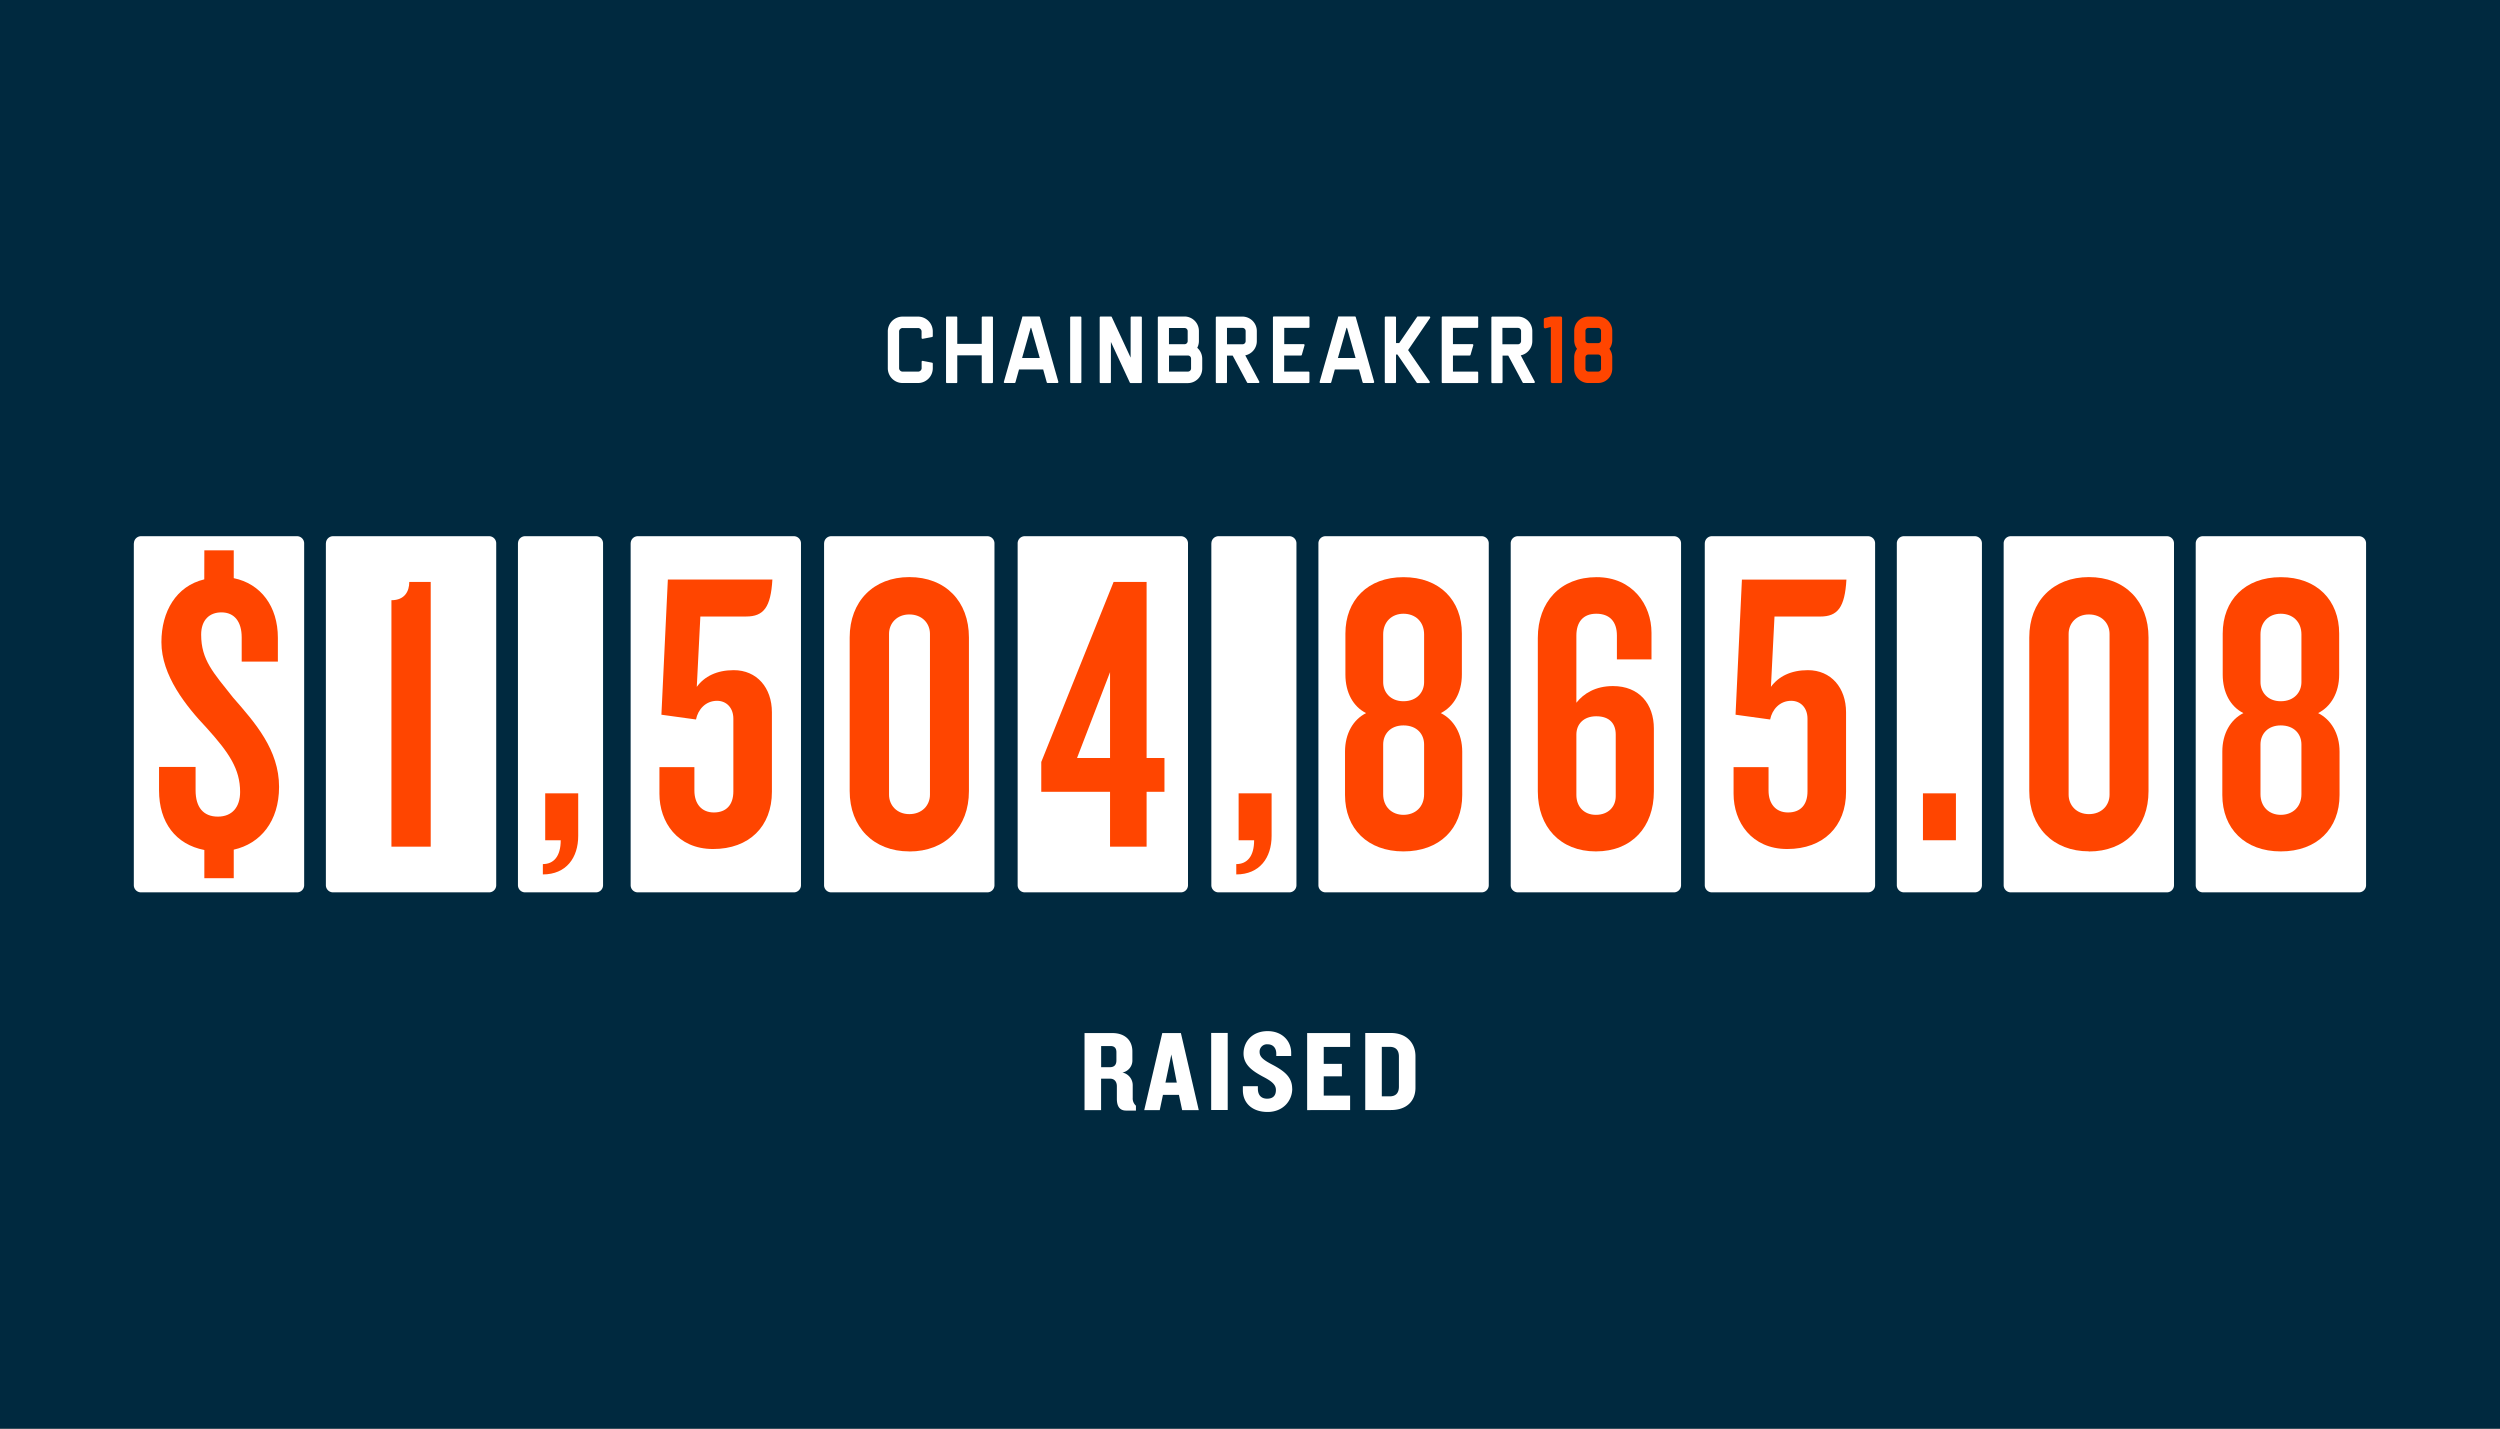
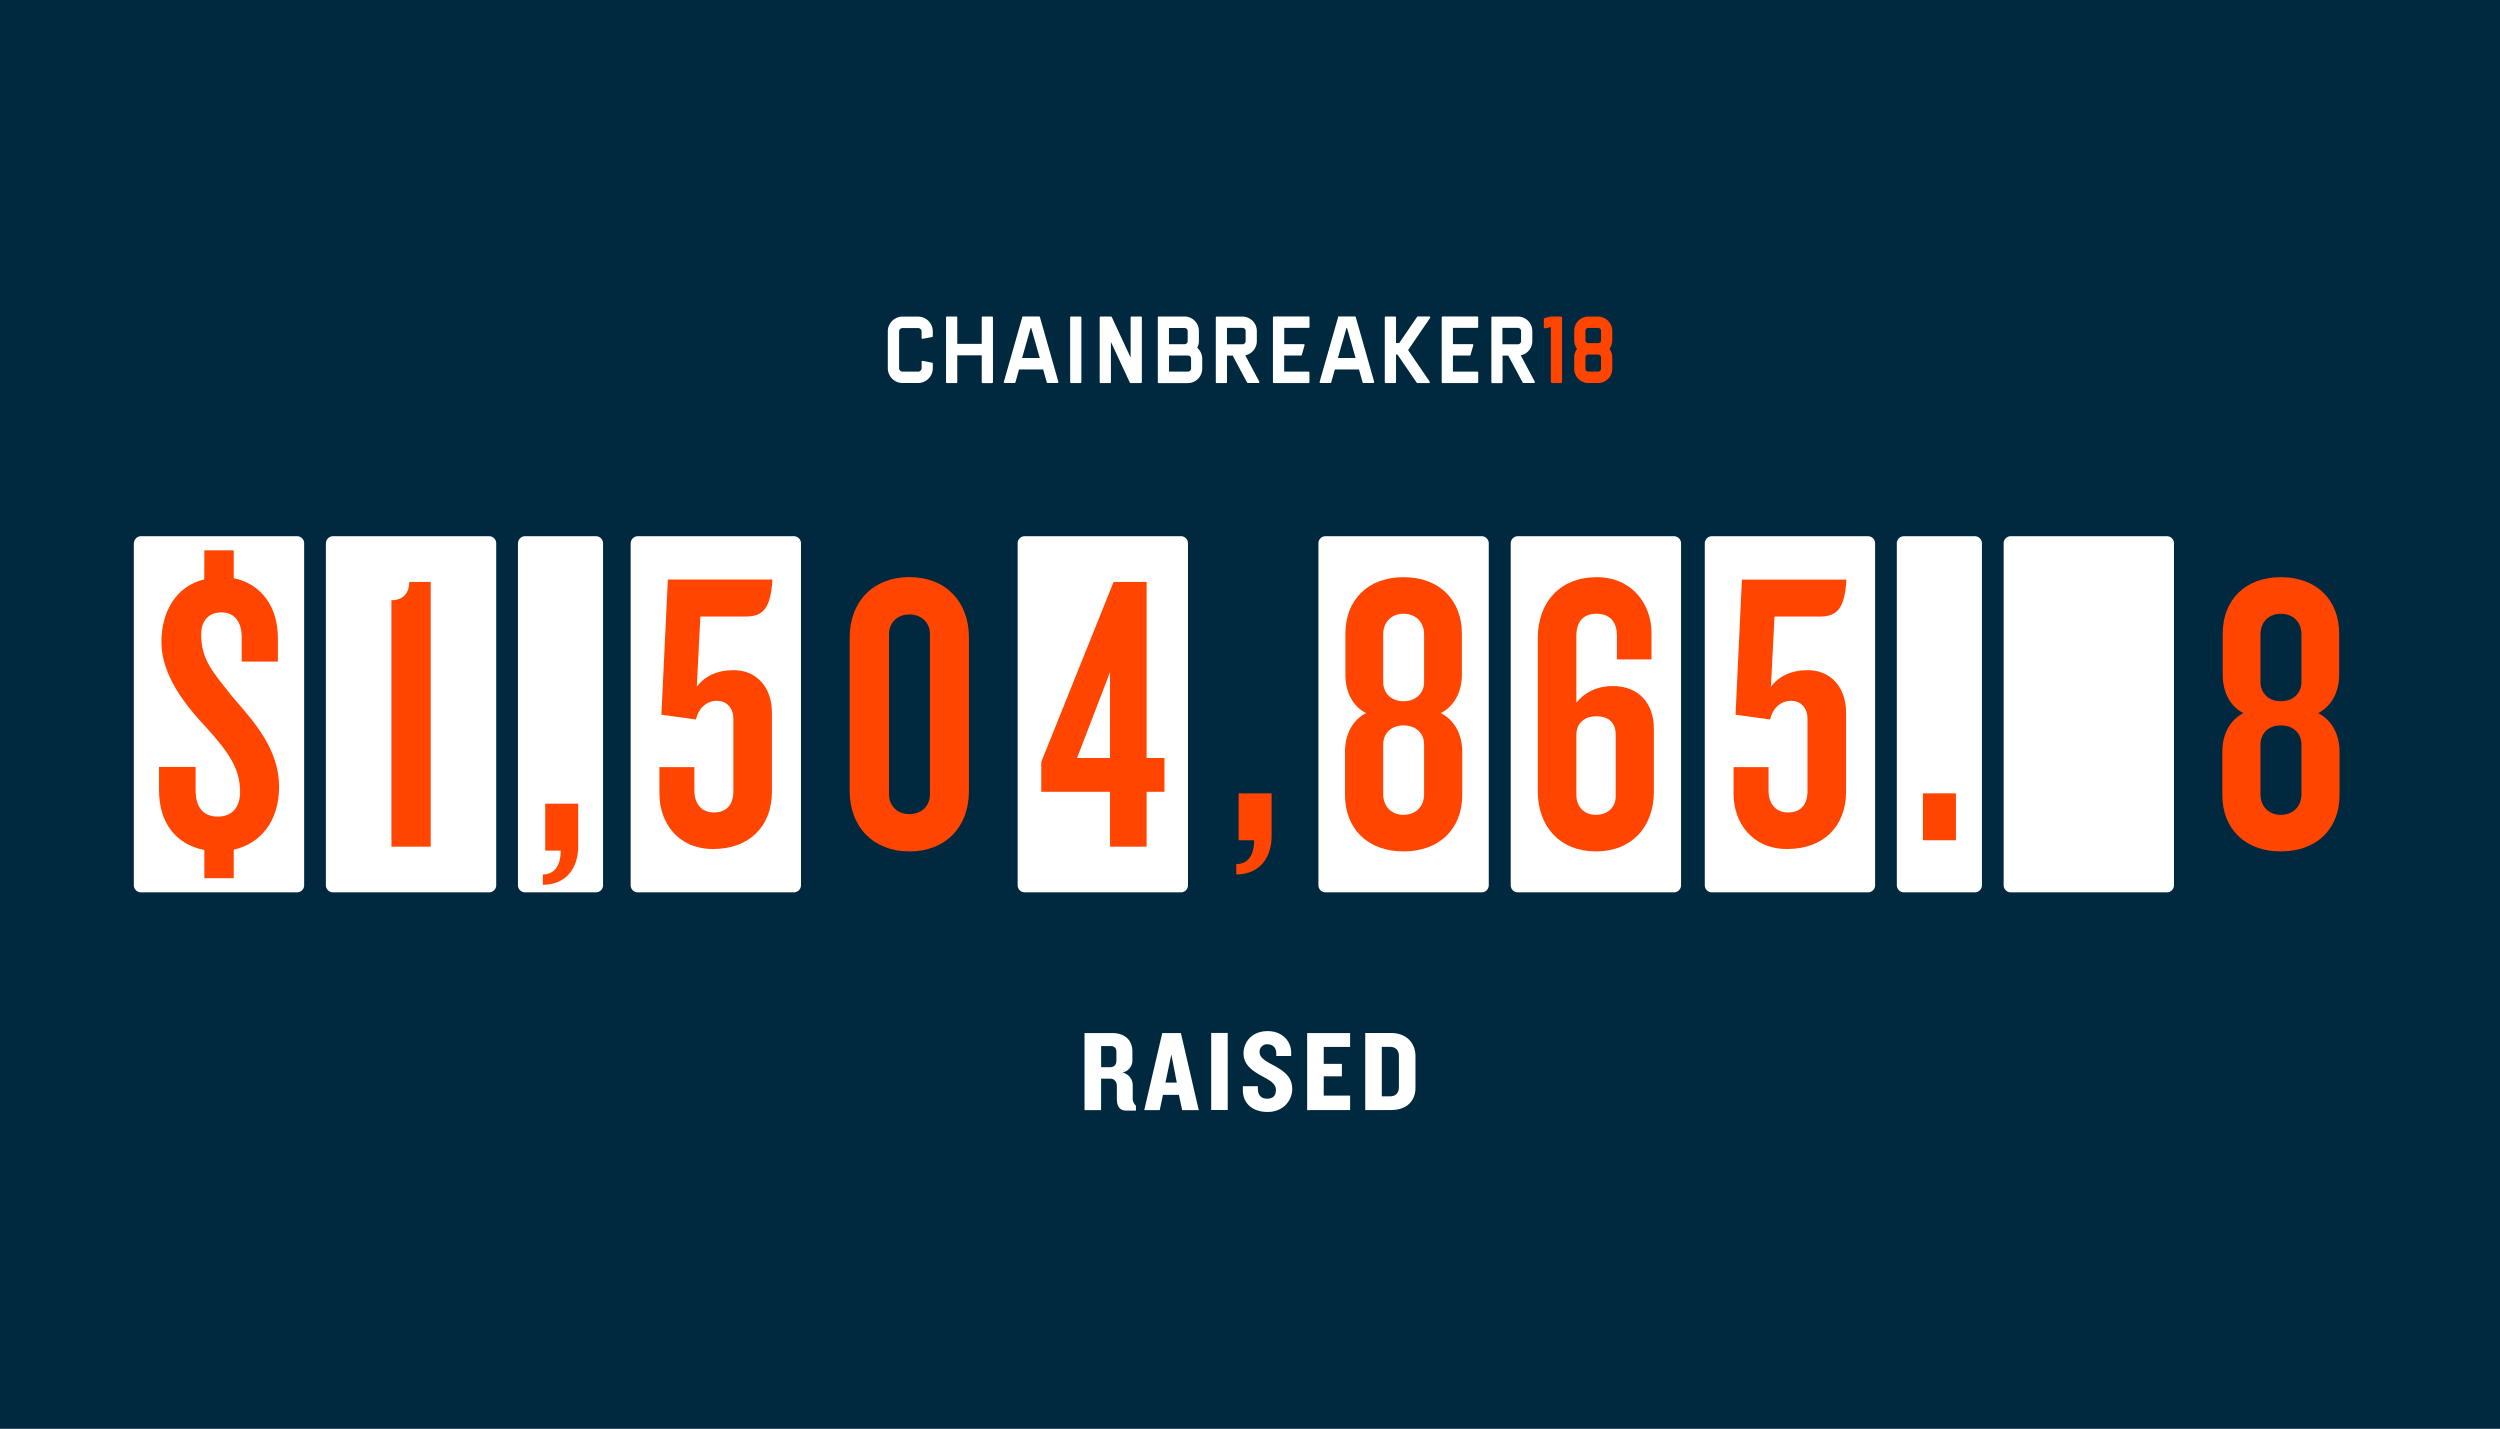
<svg xmlns="http://www.w3.org/2000/svg" viewBox="0 0 1400 800">
  <rect x="0" y="0" width="1400" height="800" fill="#333333" stroke="none" />
  <defs>
    <style>.cls-2{fill:none}.cls-10{fill:#fff}.cls-11{fill:#ff4500}</style>
    <linearGradient id="linear-gradient" x1="-277.43" y1="95.81" x2="-276.43" y2="95.81" gradientTransform="matrix(0 -1642.58 -1642.58 0 159752.8 -454738.37)" gradientUnits="userSpaceOnUse">
      <stop offset="0" stop-color="#fff" />
      <stop offset="1" />
    </linearGradient>
    <clipPath id="clip-path">
      <path class="cls-2" d="M1670 0h1400v800H1670z" />
    </clipPath>
    <clipPath id="clip-path-3">
      <path class="cls-2" d="M466.44-858.21h3807.12V2938.9H466.44z" />
    </clipPath>
    <filter id="luminosity-noclip" x="466.44" y="-858.21" width="3807.12" height="3797.11" filterUnits="userSpaceOnUse" color-interpolation-filters="sRGB">
      <feFlood flood-color="#fff" result="bg" />
      <feBlend in="SourceGraphic" in2="bg" />
    </filter>
    <mask id="mask" x="466.44" y="-858.21" width="3807.12" height="3797.11" maskUnits="userSpaceOnUse">
      <path fill="url(#linear-gradient)" filter="url(#luminosity-noclip)" d="M466.44-858.21h3807.12V2938.9H466.44z" />
    </mask>
  </defs>
  <g style="isolation:isolate">
    <g id="Layer_1" data-name="Layer 1">
      <g mask="url(#mask)" opacity=".25" clip-path="url(#clip-path)">
        <path d="M4245.13 1043.34c0 1035.61-839.52 1875.14-1875.13 1875.14S494.87 2079 494.87 1043.34 1334.39-831.79 2370-831.79 4245.13 7.74 4245.13 1043.34zm0 0c0 1035.61-839.52 1875.14-1875.13 1875.14S494.87 2079 494.87 1043.34 1334.39-831.79 2370-831.79 4245.13 7.74 4245.13 1043.34zm-78.95 0c0 992-804.18 1796.18-1796.18 1796.18S573.82 2035.35 573.82 1043.34 1378-752.84 2370-752.84 4166.18 51.34 4166.18 1043.34zm-79 0c0 948.4-768.83 1717.23-1717.23 1717.23S652.77 1991.74 652.77 1043.34 1421.6-673.88 2370-673.88 4087.23 95 4087.23 1043.34zm-79 0c0 904.8-733.48 1638.28-1638.27 1638.28S731.73 1948.14 731.73 1043.34 1465.21-594.93 2370-594.93s1638.27 733.48 1638.27 1638.27zm-78.95 0c0 861.19-698.13 1559.33-1559.32 1559.33S810.68 1904.53 810.68 1043.34 1508.81-516 2370-516s1559.32 698.16 1559.32 1559.34zm-79 0c0 817.59-662.79 1480.37-1480.37 1480.37S889.63 1860.93 889.63 1043.34 1552.42-437 2370-437s1480.37 662.76 1480.37 1480.34zm-79 0c0 774-627.43 1401.42-1401.41 1401.42S968.58 1817.32 968.58 1043.34 1596-358.07 2370-358.07s1401.41 627.43 1401.41 1401.41zm-78.95 0c0 730.38-592.08 1322.47-1322.46 1322.47s-1322.28-592.09-1322.28-1322.47S1639.62-279.12 2370-279.12 3692.46 313 3692.46 1043.34zm-78.95 0c0 686.78-556.74 1243.51-1243.51 1243.51s-1243.33-556.73-1243.33-1243.51S1683.23-200.16 2370-200.16s1243.51 556.73 1243.51 1243.5zm-79 0c0 643.17-521.39 1164.56-1164.56 1164.56s-1164.33-521.39-1164.33-1164.56S1726.83-121.21 2370-121.21s1164.56 521.39 1164.56 1164.55zm-79 0c0 599.57-486 1085.61-1085.6 1085.61s-1085.6-486-1085.6-1085.61S1770.44-42.26 2370-42.26s1085.6 486.04 1085.6 1085.6zm-78.95 0C3376.65 1599.3 2926 2050 2370 2050s-1006.65-450.7-1006.65-1006.66S1814 36.69 2370 36.69s1006.65 450.7 1006.65 1006.65zm-79 0c0 512.36-415.35 927.7-927.7 927.7s-927.7-415.34-927.7-927.7S1857.65 115.65 2370 115.65s927.7 415.35 927.7 927.69zm-79 0c0 468.75-380 848.75-848.74 848.75s-848.74-380-848.74-848.75S1901.25 194.6 2370 194.6s848.74 380 848.74 848.74zm-78.95 0c0 425.15-344.65 769.8-769.79 769.8s-769.79-344.65-769.79-769.8S1944.86 273.55 2370 273.55s769.79 344.65 769.79 769.79zm-78.95 0c0 381.54-309.3 690.84-690.84 690.84s-690.84-309.3-690.84-690.84 309.66-690.83 691.2-690.83 690.84 309.3 690.84 690.83zm-79 0c0 337.94-274 611.89-611.89 611.89s-611.89-274-611.89-611.89 274-611.88 611.89-611.88 612.3 273.95 612.3 611.88zm-79 0c0 294.33-238.6 532.94-532.93 532.94s-532.93-238.61-532.93-532.94S2075.67 510.41 2370 510.41s532.93 238.59 532.93 532.93zm-78.95 0c0 250.73-203.25 454-454 454s-454-203.25-454-454 203.25-454 454-454 454.47 203.28 454.47 454zm-78.95 0c0 207.13-167.91 375-375 375s-375-167.9-375-375 167.91-375 375-375 375.42 167.88 375.42 375zm-79 0c0 163.52-132.55 296.08-296.07 296.08s-296.07-132.56-296.07-296.08S2206.48 747.27 2370 747.27s296.07 132.56 296.07 296.07zm-79 0c0 119.92-97.21 217.13-217.12 217.13s-217.12-97.21-217.12-217.13 97.75-217.12 217.66-217.12 217.12 97.21 217.12 217.12zm-78.95 0A138.17 138.17 0 1 1 2370 905.18a138.17 138.17 0 0 1 138.17 138.16zm0 0A138.17 138.17 0 1 1 2370 905.18a138.17 138.17 0 0 1 138.17 138.16zm-79 0a59.21 59.21 0 1 1-58.63-59.21 59.21 59.21 0 0 1 59.21 59.21z" stroke="#00293f" stroke-miterlimit="10" stroke-width="38.85" fill="none" />
      </g>
      <path fill="#00293f" d="M0 0h1400v800H0z" />
      <path class="cls-10" d="M783.39 608.51c0 3.44-1.62 5.45-5.18 5.45h-4.4v-27.73h4.4c3.56 0 5.18 2 5.18 5.44zm9.27.72v-17.75c0-7.19-4.8-13-13.74-13h-14.38v43.14h14.38c8.94 0 13.74-5.18 13.74-12.43m-36.6 12.43v-8.09h-14.77v-10.78h10.17v-7h-10.17v-9.45h14.77v-7.78H732v43.14zm-32.45-12c0-6.28-4.21-9.65-10.23-12.95-5.51-2.85-8-4.54-8-7.58a4.11 4.11 0 0 1 4.47-4.28c3.24 0 4.86 2.27 4.86 5.18v1.36h8.35v-1.74c0-6.87-5.24-12.18-13.15-12.18-8.81 0-13.53 6-13.53 12.56s5.5 10 10.68 12.83c5 2.59 7.45 4.47 7.45 7.58s-1.62 4.86-4.92 4.86-5.18-2-5.18-5.57v-1.43H696v2.2c0 7.39 5.38 12.24 13.86 12.24s13.8-6.08 13.8-13.08m-36.14-31.16h-9.26v43.14h9.26zM659 606.25h-6.35l3.3-15.74zm12.3 15.41l-10-43.14h-10.43l-10.1 43.14h8.68l1.81-8.55h8.94l1.81 8.55zm-46.11-27.85c0 2.59-1.3 3.82-3.7 3.82h-4.85v-11.85h5.24c2.4 0 3.31 1.36 3.31 3.5zm10.94 28.11v-2.72a5.47 5.47 0 0 1-1.81-4.4v-7.06a7.27 7.27 0 0 0-5.76-7.13 6.87 6.87 0 0 0 5.57-7.19v-4.66c0-6.22-4.21-10.24-11.21-10.24h-15.58v43.14h9.27v-17.61h5c2.66 0 3.83 1.94 3.83 4.21v7.06c0 4 1.42 6.6 5.18 6.6zM74.94 304.27v191.45a4 4 0 0 0 4 4h87.39a4 4 0 0 0 4-4V304.27a4 4 0 0 0-4-4H79a4 4 0 0 0-4 4" />
      <path class="cls-11" d="M114.43 308.19h16.47v15.58c15.14 3.11 24.71 15.8 24.71 33.38v13.36h-20.26v-13.58c0-8.68-4-14-11.35-14-6.67 0-11.35 4.23-11.35 12.46 0 14.25 6.9 21.37 17.81 35.17 12.46 14.25 25.82 29.38 25.82 50.08 0 19.37-10.46 31.83-25.38 35.17v16h-16.47V476c-16-3.11-25.37-15.36-25.37-33.39v-13.12h20.47v13.13c0 9.57 4.46 14.69 12.47 14.69s12.46-5.34 12.46-13.79c0-12.91-6.23-22-18.69-35.84-11.58-12.24-25.38-29.38-25.38-48.08 0-17.14 8.24-31.38 24-35.16z" />
      <path class="cls-10" d="M182.49 304.27v191.45a4 4 0 0 0 4 4h87.39a4 4 0 0 0 4-4V304.27a4 4 0 0 0-4-4h-87.35a4 4 0 0 0-4 4" />
      <path class="cls-11" d="M219.2 474.12v-138c7.35 0 10-4.9 10-10.24h12v148.24z" />
      <path class="cls-10" d="M290.05 304.27v191.45a4 4 0 0 0 4 4h39.66a4 4 0 0 0 4-4V304.27a4 4 0 0 0-4-4h-39.63a4 4 0 0 0-4 4" />
-       <path class="cls-11" d="M304 489.68v-5.79c6 0 10-4.23 10-13.35h-8.68v-26.27h18.48v23.82c0 12.24-6.68 21.59-19.81 21.59" />
-       <path class="cls-10" d="M678.35 304.27v191.45a4 4 0 0 0 4 4h39.66a4 4 0 0 0 4-4V304.27a4 4 0 0 0-4-4h-39.62a4 4 0 0 0-4 4" />
+       <path class="cls-11" d="M304 489.68c6 0 10-4.23 10-13.35h-8.68v-26.27h18.48v23.82c0 12.24-6.68 21.59-19.81 21.59" />
      <path class="cls-11" d="M692.31 489.68v-5.79c6 0 10-4.23 10-13.35h-8.68v-26.27h18.47v23.82c0 12.24-6.67 21.59-19.81 21.59" />
      <path class="cls-10" d="M353.16 304.27v191.45a4 4 0 0 0 4 4h87.39a4 4 0 0 0 4-4V304.27a4 4 0 0 0-4-4h-87.36a4 4 0 0 0-4 4" />
      <path class="cls-11" d="M417.8 345.24h-25.6l-2 39.4c4.23-5.79 11.13-9.35 20.7-9.35 12.91 0 21.37 9.8 21.37 23.6v44.51c0 19.37-12.69 32.05-32.94 32.05-20 0-30.05-15.13-30.05-30.93V429.6h19.58v13.14c0 7.34 4 12.24 10.91 12.24s10.91-4.23 10.91-11.8v-40.73c0-6-3.79-10-9.13-10-6.45 0-10.68 4.9-11.79 10.46l-19.37-2.67 3.61-75.69h58.54c-.89 15.58-4.9 20.69-14.69 20.69" />
-       <path class="cls-10" d="M461.48 304.27v191.45a4 4 0 0 0 4 4h87.42a4 4 0 0 0 4-4V304.27a4 4 0 0 0-4-4h-87.39a4 4 0 0 0-4 4" />
      <path class="cls-11" d="M520.78 355c0-6-4.45-10.91-11.57-10.91-6.9 0-11.35 4.9-11.35 10.91v90c0 6 4.45 10.91 11.35 10.91 7.12 0 11.57-4.9 11.57-10.91zm-11.57 121.79c-20 0-33.39-13.58-33.39-33.83V357c0-20.25 13.36-33.83 33.39-33.83 20.25 0 33.39 13.58 33.39 33.83v86c0 20.25-13.14 33.83-33.39 33.83" />
      <path class="cls-10" d="M569.88 304.27v191.45a4 4 0 0 0 4 4h87.4a4 4 0 0 0 4-4V304.27a4 4 0 0 0-4-4h-87.4a4 4 0 0 0-4 4" />
      <path class="cls-11" d="M621.62 376.41l-18.48 48.07h18.48zm20.48 67v30.72h-20.48V443.4h-38.51v-16.69l40.51-100.83h18.48v98.6h10v18.92z" />
      <path class="cls-10" d="M738.31 304.27v191.45a4 4 0 0 0 4 4h87.4a4 4 0 0 0 4-4V304.27a4 4 0 0 0-4-4h-87.4a4 4 0 0 0-4 4" />
      <path class="cls-11" d="M797.5 416.92c0-5.79-4-10.69-11.57-10.69-7.35 0-11.35 4.9-11.35 10.69v27.82c0 7.12 4.89 11.57 11.35 11.57 6.68 0 11.57-4.45 11.57-11.57zm0-61.66c0-7.12-4.89-11.57-11.57-11.57-6.46 0-11.35 4.45-11.35 11.57V382c0 5.57 4 10.69 11.35 10.69 7.57 0 11.57-5.12 11.57-10.69zm-11.57 121.53c-20 0-32.72-12.69-32.72-31.61v-24.26c0-10.24 4.67-18 11.8-21.59-7.13-3.56-11.58-11.35-11.58-21.59v-22.92c0-18.7 12.47-31.61 32.5-31.61 20.25 0 32.72 12.91 32.72 31.61v22.92c0 10.24-4.68 18-11.8 21.59 7.12 3.56 12 11.35 12 21.59v24.26c0 18.92-12.69 31.61-32.94 31.61" />
      <path class="cls-10" d="M846 304.27v191.45a4 4 0 0 0 4 4h87.39a4 4 0 0 0 4-4V304.27a4 4 0 0 0-4-4H850a4 4 0 0 0-4 4" />
      <path class="cls-11" d="M904.81 411.35c0-6-3.34-10.24-10.91-10.24-7.12 0-11.13 4.46-11.13 10.24v33.83c0 6.46 4.23 11.13 10.91 11.13 6.9 0 11.13-4.45 11.13-10.46zm-11.13 65.44c-20 0-32.5-13.8-32.5-33.61v-85.92c0-20.25 12.69-34.05 32.94-34.05 20 0 30.72 15.36 30.72 31.16v14.91h-19.37v-13.35c0-7.79-4-12.24-11.57-12.24-7.35 0-11.13 4.67-11.13 12.24v37.61c4-5.11 10.68-9.34 20.48-9.34 14.69 0 22.92 10 22.92 23.81v35.17c0 19.81-12.24 33.61-32.49 33.61" />
      <path class="cls-10" d="M954.67 304.27v191.45a4 4 0 0 0 4 4h87.39a4 4 0 0 0 4-4V304.27a4 4 0 0 0-4-4H958.7a4 4 0 0 0-4 4" />
      <path class="cls-11" d="M1019.31 345.24h-25.59l-2 39.4c4.23-5.79 11.13-9.35 20.7-9.35 12.91 0 21.37 9.8 21.37 23.6v44.51c0 19.37-12.69 32.05-32.94 32.05-20 0-30.05-15.13-30.05-30.93V429.6h19.59v13.14c0 7.34 4 12.24 10.91 12.24s10.9-4.23 10.9-11.8v-40.73c0-6-3.78-10-9.13-10-6.45 0-10.68 4.9-11.79 10.46l-19.37-2.67 3.57-75.67H1034c-.89 15.58-4.89 20.69-14.69 20.69" />
      <path class="cls-10" d="M1062.22 304.27v191.45a4 4 0 0 0 4 4h39.66a4 4 0 0 0 4-4V304.27a4 4 0 0 0-4-4h-39.66a4 4 0 0 0-4 4" />
      <path class="cls-11" d="M1076.85 444.27h18.47v26.27h-18.47z" />
      <path class="cls-10" d="M1122.05 304.27v191.45a4 4 0 0 0 4 4h87.39a4 4 0 0 0 4-4V304.27a4 4 0 0 0-4-4h-87.39a4 4 0 0 0-4 4" />
-       <path class="cls-11" d="M1181.35 355c0-6-4.45-10.91-11.57-10.91-6.9 0-11.35 4.9-11.35 10.91v90c0 6 4.45 10.91 11.35 10.91 7.12 0 11.57-4.9 11.57-10.91zm-11.57 121.75c-20 0-33.39-13.58-33.39-33.83V357c0-20.25 13.36-33.83 33.39-33.83 20.25 0 33.39 13.58 33.39 33.83v86c0 20.25-13.14 33.83-33.39 33.83" />
-       <path class="cls-10" d="M1229.6 304.27v191.45a4 4 0 0 0 4 4h87.4a4 4 0 0 0 4-4V304.27a4 4 0 0 0-4-4h-87.39a4 4 0 0 0-4 4" />
      <path class="cls-11" d="M1288.8 416.92c0-5.79-4-10.69-11.58-10.69-7.34 0-11.35 4.9-11.35 10.69v27.82c0 7.12 4.9 11.57 11.35 11.57 6.68 0 11.58-4.45 11.58-11.57zm0-61.66c0-7.12-4.9-11.57-11.58-11.57-6.45 0-11.35 4.45-11.35 11.57V382c0 5.57 4 10.69 11.35 10.69 7.57 0 11.58-5.12 11.58-10.69zm-11.58 121.53c-20 0-32.72-12.69-32.72-31.61v-24.26c0-10.24 4.68-18 11.8-21.59-7.12-3.56-11.58-11.35-11.58-21.59v-22.92c0-18.7 12.47-31.61 32.5-31.61 20.26 0 32.72 12.91 32.72 31.61v22.92c0 10.24-4.67 18-11.79 21.59 7.12 3.56 12 11.35 12 21.59v24.26c0 18.92-12.68 31.61-32.94 31.61" />
      <path class="cls-10" d="M514 177.3h-8.45a8.29 8.29 0 0 0-8.38 8.19v20.81a8.28 8.28 0 0 0 8.36 8.19H514a8.29 8.29 0 0 0 8.36-8.19v-2.69a.52.52 0 0 0-.42-.52l-5.23-1a.52.52 0 0 0-.6.42.38.38 0 0 0 0 .1v3.71a2 2 0 0 1-2.08 1.79h-8.45a2 2 0 0 1-2.08-1.79v-20.83a2 2 0 0 1 2.08-1.79H514a2 2 0 0 1 2.08 1.79v3.71a.52.52 0 0 0 .5.54h.12l5.24-1a.54.54 0 0 0 .42-.52v-2.68a8.28 8.28 0 0 0-8.36-8.24m85.81 37.2h5.24a.52.52 0 0 0 .52-.53v-36.2a.51.51 0 0 0-.51-.53h-5.25a.52.52 0 0 0-.52.53V214a.54.54 0 0 0 .51.54m-50.03-21.97h-13.7v-14.8a.53.53 0 0 0-.53-.53h-5.24a.53.53 0 0 0-.52.53V214a.52.52 0 0 0 .52.53h5.24a.53.53 0 0 0 .53-.53v-15h13.7v15a.53.53 0 0 0 .52.54h5.25a.53.53 0 0 0 .52-.53v-36.24a.52.52 0 0 0-.51-.53h-5.25a.52.52 0 0 0-.53.52zm83.38 7.69l-10.56-22.72a.53.53 0 0 0-.47-.3h-5.77a.52.52 0 0 0-.52.53V214a.52.52 0 0 0 .52.53h5.24a.52.52 0 0 0 .52-.53v-22.52l10.57 22.71a.52.52 0 0 0 .47.31h5.77a.53.53 0 0 0 .52-.53v-36.2a.52.52 0 0 0-.51-.53h-5.25a.52.52 0 0 0-.53.52zm-60.68-22.64l-10.3 36.19a.53.53 0 0 0 .34.67h5.64a.53.53 0 0 0 .5-.38l2-7.2h13.53l2 7.2a.51.51 0 0 0 .49.38h5.49a.53.53 0 0 0 .52-.53.77.77 0 0 0 0-.15l-10.31-36.2a.51.51 0 0 0-.5-.38h-9a.51.51 0 0 0-.5.38m0 22.88l4.8-16.87h.3l4.8 16.87zm176.97-22.86L739 213.81a.52.52 0 0 0 .35.66H745a.5.5 0 0 0 .5-.38l2-7.2h13.55l2 7.2a.51.51 0 0 0 .5.38h5.46a.52.52 0 0 0 .52-.52.78.78 0 0 0 0-.16l-10.3-36.19a.52.52 0 0 0-.5-.38h-9a.5.5 0 0 0-.5.38m0 22.88l4.8-16.87h.3l4.8 16.87zm44.33-23.02l-10 14.65h-1.79v-14.34a.53.53 0 0 0-.53-.53H776a.52.52 0 0 0-.52.53V214a.52.52 0 0 0 .52.53h5.24a.53.53 0 0 0 .53-.53v-15.46h.81l10.77 15.75a.53.53 0 0 0 .42.23h6.42a.54.54 0 0 0 .52-.54.67.67 0 0 0-.1-.3l-12.07-17.63 12.3-18a.54.54 0 0 0-.14-.74.47.47 0 0 0-.28-.09H794a.53.53 0 0 0-.43.22m-123.09 17.28a8.23 8.23 0 0 0 .91-3.78v-5.52a8.11 8.11 0 0 0-8-8.18h-14.5a.52.52 0 0 0-.51.53V214a.52.52 0 0 0 .5.54h16.37a8.12 8.12 0 0 0 8-8.19v-5.38a8.25 8.25 0 0 0-2.78-6.19m-15.85-11.1h8.73a1.76 1.76 0 0 1 1.75 1.78v5.52a1.76 1.76 0 0 1-1.75 1.78h-8.73zM667 206.3a1.77 1.77 0 0 1-1.75 1.79h-10.6v-9h10.6a1.77 1.77 0 0 1 1.75 1.79zm46.37 8.2h19.38a.53.53 0 0 0 .53-.53v-5.35a.54.54 0 0 0-.53-.53h-13.62v-9h9.39a.51.51 0 0 0 .5-.38l1.53-5.34a.53.53 0 0 0-.38-.65h-11v-9.1h13.62a.55.55 0 0 0 .53-.54v-5.34a.53.53 0 0 0-.53-.53h-19.42a.52.52 0 0 0-.52.53V214a.54.54 0 0 0 .51.54m94.53-.04h19.38a.52.52 0 0 0 .52-.53v-5.35a.52.52 0 0 0-.52-.53h-13.62v-9H823a.52.52 0 0 0 .5-.38l1.55-5.34a.53.53 0 0 0-.38-.65.32.32 0 0 0-.14 0h-10.88v-9.1h13.62a.53.53 0 0 0 .52-.54v-5.34a.52.52 0 0 0-.51-.53h-19.39a.53.53 0 0 0-.53.53V214a.54.54 0 0 0 .53.54m-102.69-.83L697.35 199a8.14 8.14 0 0 0 6.47-8v-5.53a8.1 8.1 0 0 0-8-8.18h-14.45a.52.52 0 0 0-.52.53V214a.52.52 0 0 0 .52.53h5.22a.51.51 0 0 0 .52-.52v-14.89h3.19l8.06 15.08a.54.54 0 0 0 .46.28h5.92a.53.53 0 0 0 .52-.54.57.57 0 0 0-.06-.25m-18.09-30.07h8.7a1.76 1.76 0 0 1 1.75 1.78v5.6a1.77 1.77 0 0 1-1.73 1.8h-8.72zm172.36 30.09L851.62 199a8.14 8.14 0 0 0 6.47-8v-5.53a8.1 8.1 0 0 0-8-8.18h-14.4a.53.53 0 0 0-.53.53V214a.53.53 0 0 0 .52.54h5.23a.53.53 0 0 0 .52-.53v-14.89h3.18l8.07 15.08a.53.53 0 0 0 .46.28H859a.53.53 0 0 0 .52-.54.59.59 0 0 0-.07-.25m-18.1-30.07h8.7a1.77 1.77 0 0 1 1.75 1.78v5.6a1.78 1.78 0 0 1-1.73 1.8h-8.72z" />
      <path class="cls-11" d="M889.42 214.49a7.94 7.94 0 0 1-7.86-8v-6.31a8 8 0 0 1 1.58-4.83 8 8 0 0 1-1.58-4.81v-5.25a7.94 7.94 0 0 1 7.86-8H895a8 8 0 0 1 7.86 8v5.26a8.1 8.1 0 0 1-1.58 4.8 8.05 8.05 0 0 1 1.58 4.83v6.3a7.94 7.94 0 0 1-7.86 8zm5.58-15.94h-5.57a1.61 1.61 0 0 0-1.58 1.61v6.3a1.61 1.61 0 0 0 1.58 1.62H895a1.61 1.61 0 0 0 1.58-1.62v-6.3a1.62 1.62 0 0 0-1.58-1.61m0-14.89h-5.57a1.61 1.61 0 0 0-1.58 1.61v5.27a1.61 1.61 0 0 0 1.58 1.61H895a1.61 1.61 0 0 0 1.58-1.62v-5.26a1.6 1.6 0 0 0-1.58-1.61m-21-6.4h-5.55l-3.34.84a.76.76 0 0 0-.58.75v4.24a.77.77 0 0 0 .76.78h.18l3-.75v30.61a.78.78 0 0 0 .76.78H874a.78.78 0 0 0 .76-.78V178a.77.77 0 0 0-.76-.77" />
    </g>
  </g>
</svg>